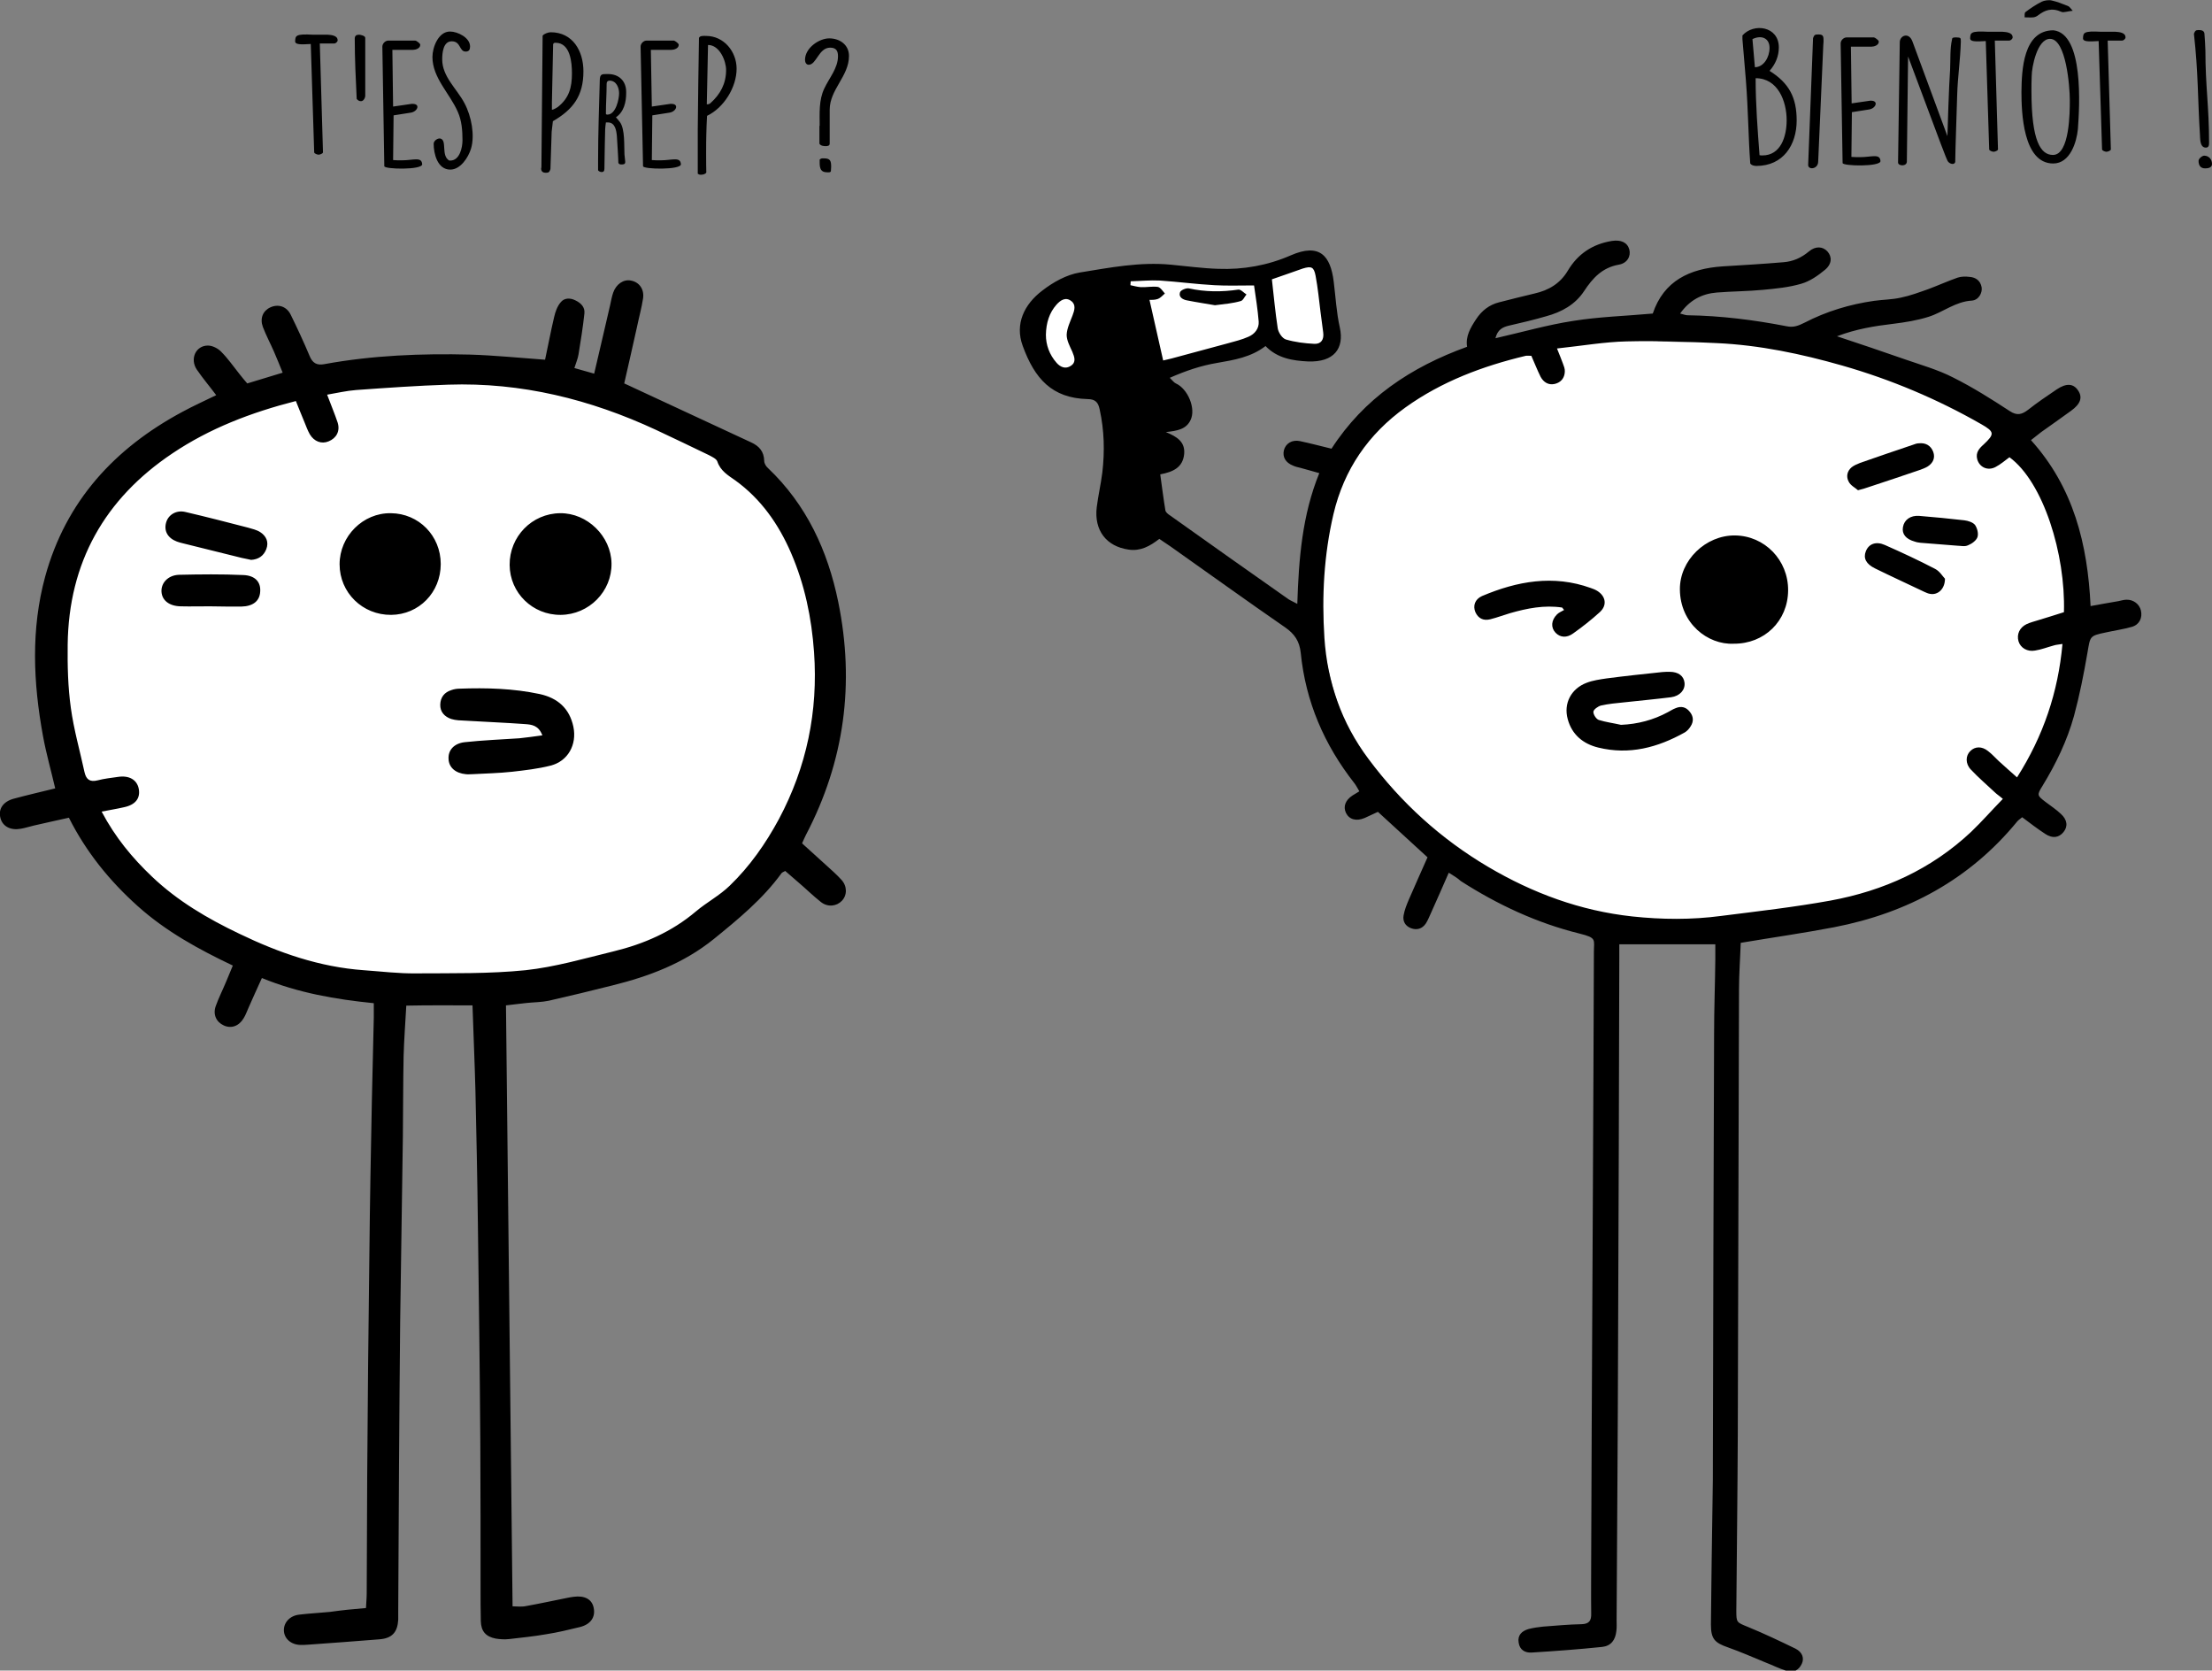
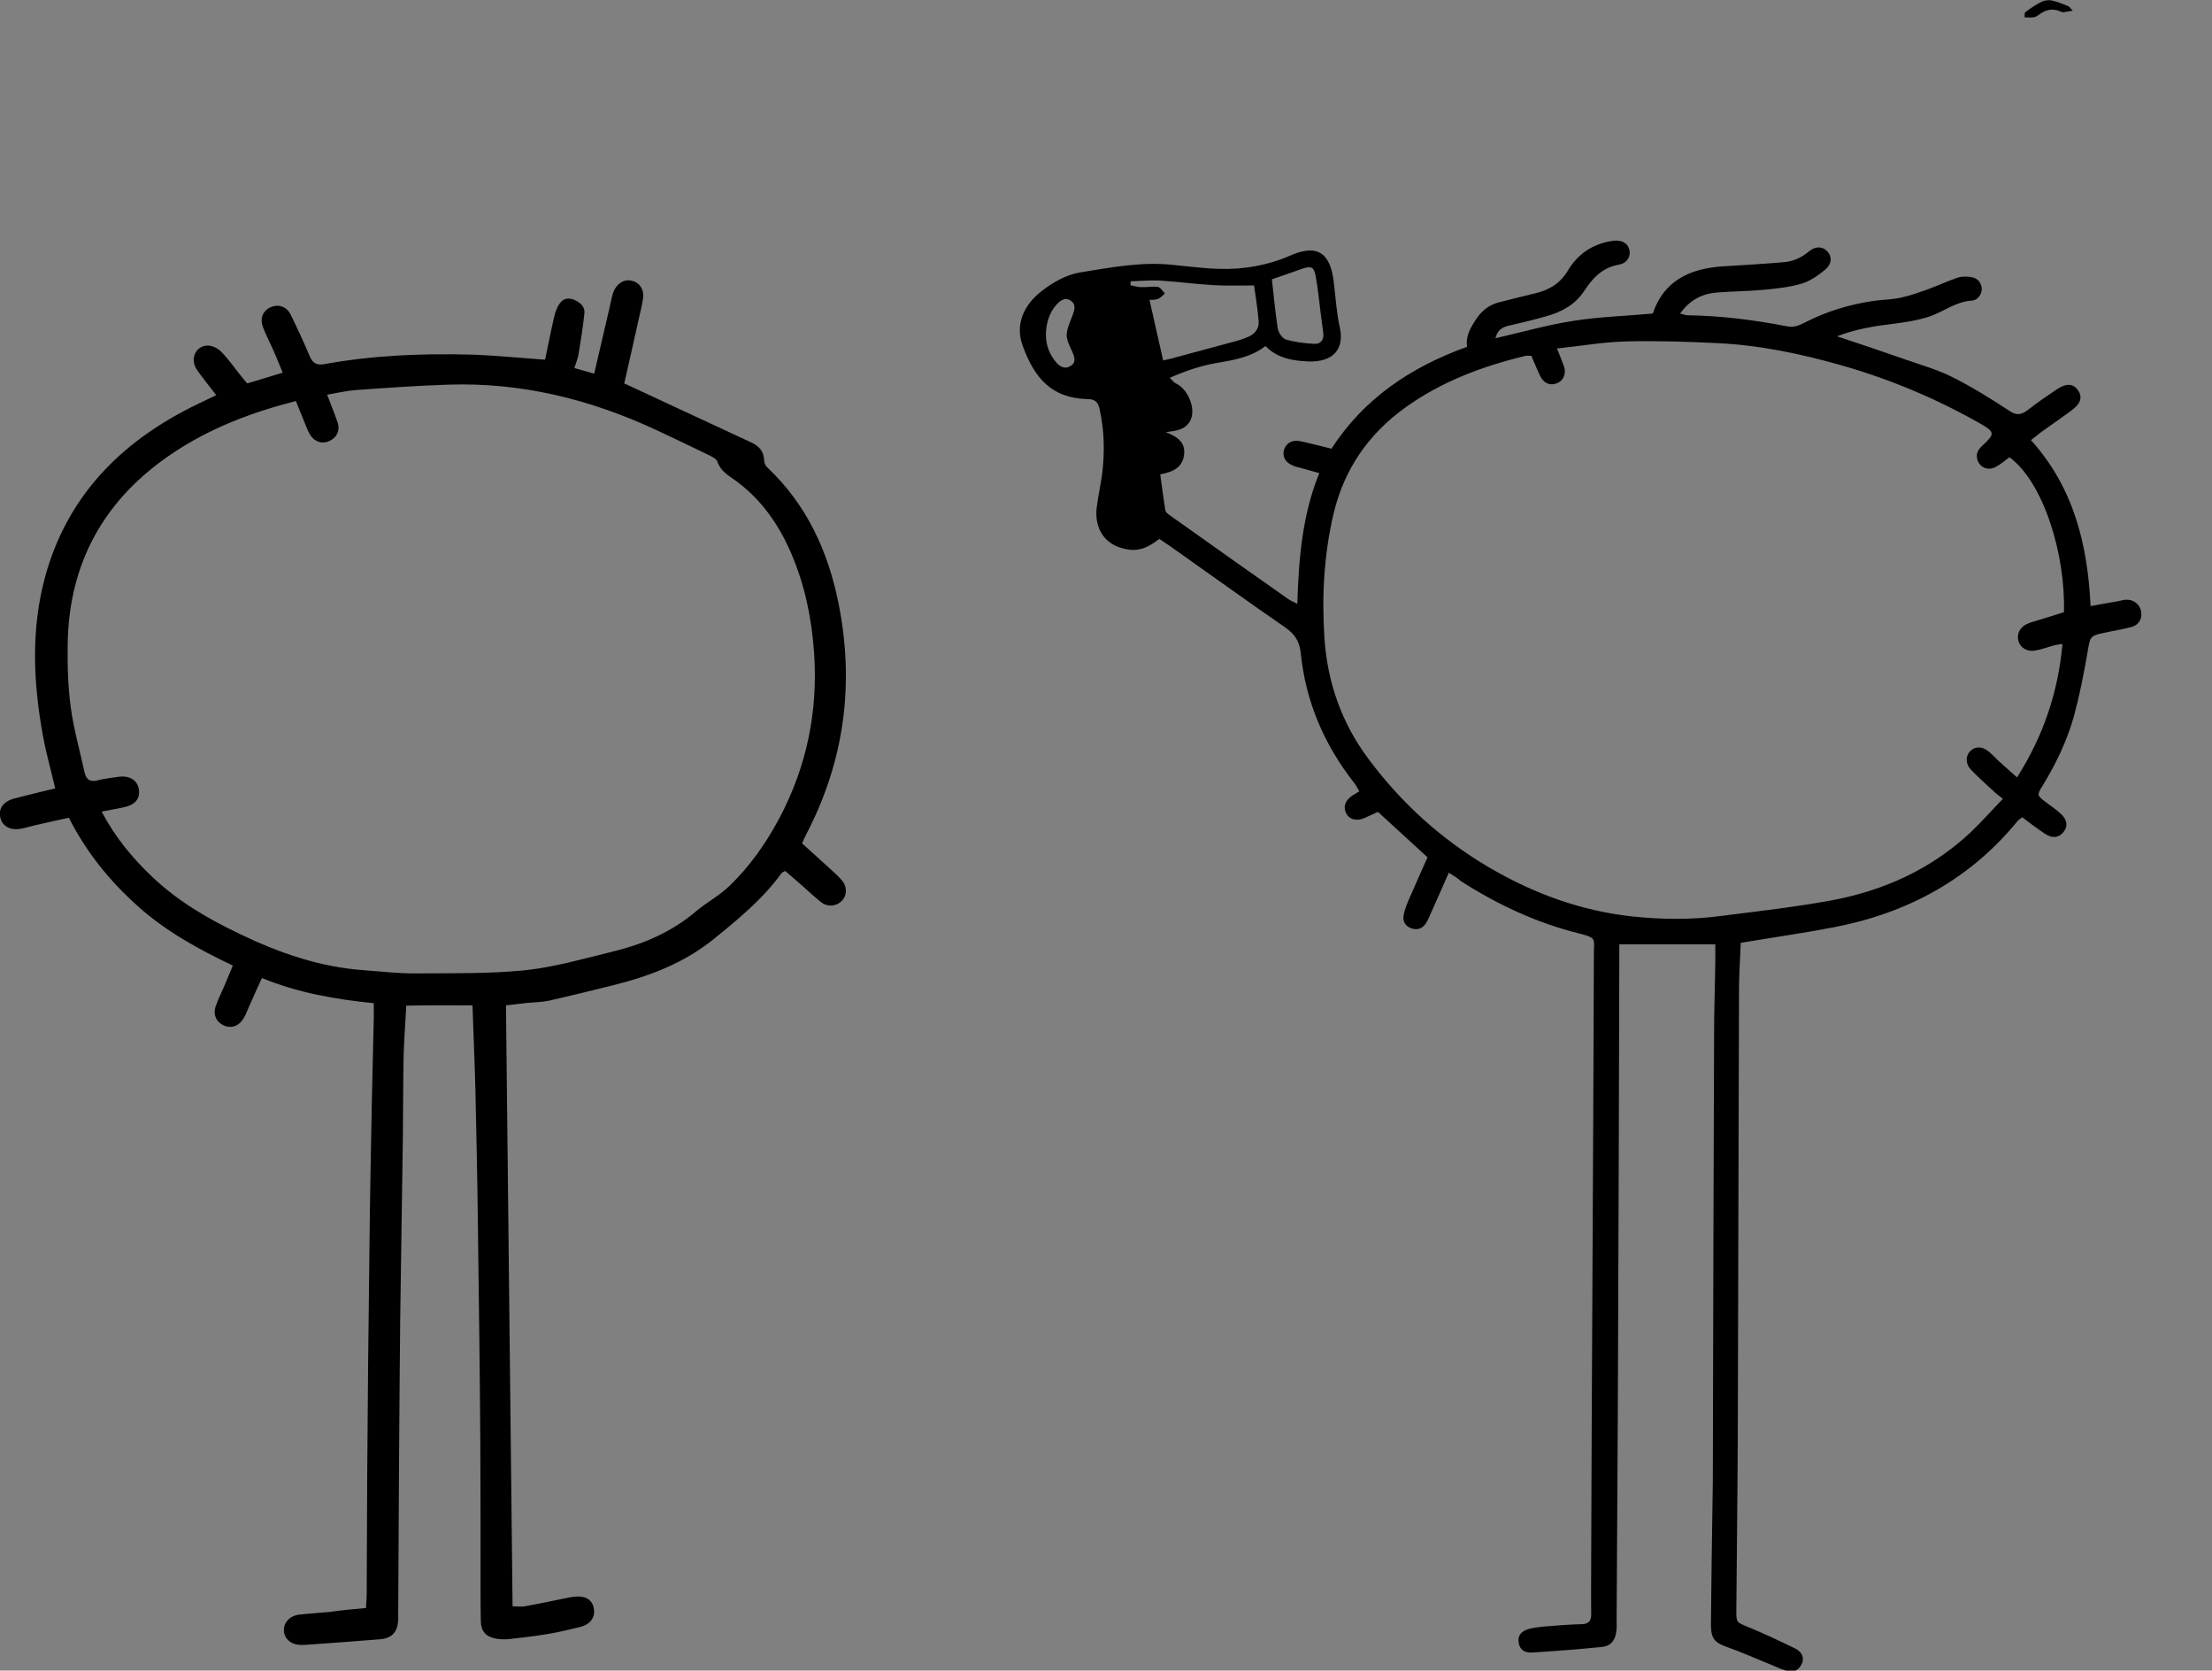
<svg xmlns="http://www.w3.org/2000/svg" viewBox="0 0 905.4 683.6" style="enable-background:new 0 0 905.4 683.6" xml:space="preserve">
  <rect x="0" y="0" width="905.4" height="683.6" fill="#808080" stroke="none" />
  <style>
    .st0{display:none}.st2{fill:#fff}.st2,.st3,.st5{display:inline}.st5{fill:#fff;stroke:#000;stroke-miterlimit:10}.st6{fill:#262523}.st8{fill:#fce800}.st10{fill:#fd7700}.st11{fill:#f80152}.st12{fill:#c100fd}.st14{fill:#4ad400}.st15{fill:#292500}.st17{fill:#291300}.st18{fill:#20201e}.st23{fill:#272623}.st24{fill:#070707}.st25{fill:#262221}.st26{fill:#0a0a0a}.st27{fill:#5dd501}.st29{fill:#49d000}.st32{fill:#282523}.st34{fill:#0e0f00}.st36{fill:#111000}
  </style>
  <g id="Article_PrEP">
-     <path d="M179.5 146.7c25.5 0 61.5-.1 97.5 21.3 18.6 11.1 30.5 23.8 34.5 28.4 7.4 8.4 20.3 23.2 27.4 46.7 3.2 10.6 10.2 33.5 2 57.9-3.5 10.4-4.9 6.6-21.3 38.6-6.7 13.1-8.9 18.3-15.2 25.4-2.2 2.4-9.5 10.2-25.4 18.3-6 3-20.4 9.8-48.7 14.2-23.1 3.6-40.6 3.4-60.9 3-26.4-.5-39.5-.7-55.8-5.1-12-3.2-28.6-7.8-45.7-21.3-4.9-3.8-19.7-16.2-30.5-37.6-14.3-28.3-12.5-54.7-11.2-71.1 1.2-15.5 3.1-39.1 19.3-62.9 13.5-19.9 30.2-30 39.6-35.5 34.3-20.2 67.7-20.3 94.4-20.3zm279.2 12.2c-5.3 1.3-13.6 3.3-21.3-1-7.6-4.3-10.2-12.2-11.2-15.2-.9-2.7-4.9-14.9 1-21.3 4.1-4.5 8.7-1.5 26.4-6.1 6.4-1.7 6.6-2.3 11.2-3 7.3-1.2 13-.7 20.3 0 11.3 1.1 12.4 2.5 19.3 2 6.5-.4 12.2-2.1 13.3-2.4 7.5-2.2 12.3-5.2 17.4-3.4.6.2 2.2.8 3.7 2.2.6.5 2.3 2.2 3.4 6.2 1.1 3.9 0 4.4.6 9 .7 4.8 2 5.5 1.9 9.6-.1 2.9-.8 4.5-1.9 5.6-.8.8-1.7 1.2-2 1.4-1.6.7-3 .8-3.9.8-7.6 0-13.1-1.9-13.1-1.9-4-1.4-4.3-2.2-6.5-2.2-3 .1-4.3 1.6-7.5 3.1s-4.6 1.3-11.8 2.5c0 0-7.2 1.2-14 2.8-13.5 3.2-13.4 8.4-25.3 11.3zM667.4 138c22.5 3.9 26.6.3 51.6 2.8 17.5 1.7 30.6 5 40.4 7.5 14 3.6 25.5 6.6 39.4 14.1 11.5 6.2 18.5 12.1 20.7 14.1 8.5 7.5 13.8 14.7 16 17.8 11.6 16.8 14.9 33.2 16 39.4 3.1 19-.5 33.8-2.8 43.2-1.1 4.4-6.5 25-22.5 46-8.3 11-16.8 18.4-22.5 23.5-2.8 2.5-12.6 11-22.5 16.9-12.2 7.2-23.5 9.7-53.5 13.1-44.4 5-66.9 7.4-82.6 1.9-6.7-2.3-16-8.1-34.7-19.7-29.8-18.4-38.4-27.9-43.2-33.8-8.1-10.1-12.3-19.2-15-25.3-14-31.2-12.4-60-11.3-71.4 1.9-18.1 3.9-38 18.8-56.3 14.4-17.8 33.1-24.6 50.7-31 17.9-6.5 29.4-6.7 34.7-6.6 8.5.3 11 1.8 22.3 3.8z" style="fill:#fff" />
    <path d="M593 357.1c-2.5 5.7-4.8 11-7.2 16.3-.7 1.5-1.3 3.1-2.2 4.5-1.5 2.2-3.7 2.8-6.1 1.9-2.3-.9-3.4-2.8-3-5.2.4-2.3 1.3-4.5 2.2-6.6 2.5-5.8 5.1-11.5 7.6-17.2-6.9-6.3-13.5-12.4-20.3-18.6-1.8.8-3.6 1.7-5.4 2.5-3.5 1.5-6.4.6-7.7-2.1-1.2-2.6-.2-5.2 2.7-7.1.8-.5 1.7-1 2.8-1.7-.8-1.3-1.3-2.4-2.1-3.4-12.3-15.7-19.9-33.3-21.9-53.3-.5-4.7-2.5-7.7-6.4-10.4-15.8-10.9-31.3-22.1-46.9-33.1-1.5-1-3-2-4.6-3.1-3.8 3-7.7 5.1-12.5 4.4-9.2-1.3-14.2-7.9-13.1-17.3.6-4.8 1.7-9.5 2.3-14.3 1-8.6.8-17.2-1.1-25.8-.6-2.9-1.8-4.2-5-4.2-14.5-.4-21.6-8.3-26.5-21.8-3.3-9 .7-17 7.9-22.5 4.5-3.5 10-6.6 15.5-7.5 12.3-2 24.6-4.4 37.2-3.2 6.5.6 12.9 1.5 19.4 1.7 10.3.4 20.3-1.4 29.7-5.5 11.9-5.2 16.3.2 17.6 10.7.8 6.3 1.1 12.6 2.5 18.8 1.9 8.6-2.4 14.3-13 13.9-6.3-.3-12.6-1.3-17.4-6.3-6 4.6-12.9 5.7-19.8 6.9-6.6 1.1-12.8 3.2-19.4 6.1 1.2 1.2 1.8 2 2.5 2.3 4.9 2.2 8.3 10.3 6 15-1.8 3.8-5.5 4.4-10.1 4.9 4.6 1.9 7.9 4 7.5 8.9-.5 5.5-4.4 7.4-9.8 8.4.7 5 1.3 9.9 2.1 14.7.1.8 1.1 1.6 1.9 2.1 16.1 11.5 32.3 22.9 48.5 34.3.9.6 2 1 3.6 1.9.6-18.5 2-36.3 9-53.5-2.7-.8-5.1-1.4-7.5-2.1-1.1-.3-2.3-.5-3.3-1-3-1.2-4.3-3.5-3.7-6.2.7-2.8 3.3-4.5 6.6-3.8 4.2.9 8.4 2 12.9 3.1 13.3-20.6 32.5-33.4 55.5-41.7-.7-4.3 1.4-7.8 3.7-11.3 2.3-3.5 5.4-5.9 9.4-6.9 4.8-1.2 9.7-2.5 14.5-3.6 5.8-1.3 10.5-4.1 13.6-9.3 4.1-6.9 10.1-10.9 18-12.2 3.8-.6 6.4.6 7.2 3.5.7 2.7-.8 5.6-4.3 6.2-6.8 1.2-10.7 5.5-14.2 10.8-3.6 5.5-9.2 8.6-15.5 10.3-5.1 1.5-10.3 2.7-15.5 3.9-2.3.6-4.4 1.5-5.3 5.1 11-2.5 21.4-5.5 31.9-7.1 10.6-1.7 21.5-2 32.5-3 4.5-13.4 15.1-18.4 28.6-19.3 8.3-.5 16.6-1 24.9-1.7 3.9-.3 7.3-1.8 10.4-4.4 2.7-2.3 5.7-2.1 7.6 0 1.9 2.1 1.9 5.1-1 7.5-2.9 2.4-6.2 4.7-9.7 5.7-5.1 1.5-10.4 2-15.7 2.5-6.3.6-12.6.6-18.9 1.1-6.1.5-11.1 3.1-15 8.6 1.3.3 2.2.7 3 .7 13.7.2 27.2 1.9 40.6 4.5 2.8.6 4.8-.2 7.4-1.5 8.9-4.6 18.5-7.5 28.4-8.9 3.6-.5 7.3-.5 10.9-1.3 3.9-.8 7.6-2.2 11.3-3.5 4-1.5 8-3.3 12-4.7 1.5-.5 3.3-.5 4.9-.3 2.6.2 4.4 1.6 4.9 4.2.4 2.3-1.2 5.3-4 5.5-6.7.4-11.7 4.7-17.6 6.6-4.7 1.5-9.7 2.3-14.6 2.9-7.6.9-15.1 2.1-23 5.1 9.9 3.3 18.9 6.3 28 9.5 6.6 2.3 13.4 4.2 19.6 7.4 8 4 15.6 8.8 23.1 13.7 3 2 5 1.4 7.5-.5 3.8-3 7.8-5.7 11.8-8.4 3.9-2.6 6.8-2.4 8.7.5 1.9 2.8 1 5.5-2.9 8.3-4 2.9-8.1 5.8-12.2 8.7-1.3 1-2.6 2-4.2 3.3 17.4 19.3 23.2 42.5 24.4 67.9 4-.7 7.6-1.4 11.3-2 1.1-.2 2.3-.6 3.4-.6 2.8-.1 5.3 1.8 5.9 4.4.7 3-.6 5.8-3.7 6.7-3.5 1-7.1 1.5-10.7 2.3-6.7 1.4-6.3 1.5-7.5 8.4-1.5 8.7-3.2 17.3-5.5 25.8-2.8 10.1-7.4 19.6-12.9 28.6-2.3 3.7-2.2 3.9 1.2 6.5 2.1 1.6 4.4 3.1 6.3 4.9 2.7 2.4 3 5.2 1.1 7.5s-4.5 2.7-7.5.7c-3.2-2.1-6.2-4.4-9.4-6.8-.8.7-1.5 1.1-2 1.7-19.5 23.8-45 37.5-74.9 43.3-12.5 2.4-25.2 4.2-38.3 6.4-.2 6.2-.7 12.6-.7 19.1-.2 60.7-.3 121.5-.5 182.2-.1 24-.4 47.9-.6 71.9 0 5 .1 4.8 4.7 6.7 6.6 2.7 13.1 5.8 19.5 8.9 2.8 1.4 3.7 3.9 2.6 6.2-1.2 2.6-3.4 3.8-6.2 2.9-3-.9-5.9-2.4-8.8-3.5-5.1-2.1-10.1-4.3-15.2-6.1-5.5-1.9-7-3.5-7-9.4.2-17.6.4-35.3.7-52.9.1-4.2.1-8.3.1-12.5.1-58.8.3-117.5.5-176.3 0-10.1.4-20.3.5-30.4v-6.2h-39.3v5.9c-.1 52.4-.3 104.9-.5 157.3-.1 37.8-.4 75.5-.6 113.3 0 1.5.1 3-.1 4.5-.4 3.7-2.2 6.1-5.8 6.5-9.6 1-19.2 1.7-28.8 2.3-2.8.2-5-1.1-5.4-4.1-.5-3 1.3-4.7 4-5.5 1.9-.5 3.9-.8 5.9-1 5.3-.4 10.6-.9 15.9-1 3.1-.1 4-1.5 3.9-4.4-.1-7.8 0-15.6 0-23.5.1-17.3.1-34.6.2-51.9.3-65.1.7-130.1.9-195.2 0-5.2 1.3-5.8-5.9-7.6-17.4-4.3-33.5-11.8-48.6-21.5-1.3-1.2-2.8-2.1-4.9-3.4zm44.3-214.5c1.1 2.8 1.8 4.4 2.4 6.1.4 1.1.9 2.2.8 3.4-.1 2.6-1.6 4.4-4.1 5-2.6.6-4.6-.7-5.8-2.9-1.4-2.8-2.5-5.7-3.8-8.6-1 0-1.7-.1-2.3 0-17.6 4.2-34.4 10.5-49.2 21.1-15.2 10.9-25.2 25.4-29.5 43.7-3.9 16.7-4.8 33.6-3.7 50.6 1.2 18.1 7 34.8 18 49.5 13.4 18 29.7 32.8 49 44.2 18.3 10.8 37.8 18 59 20.3 12.1 1.3 24.3 1.4 36.3-.2 15-1.9 30-3.6 44.9-6.3 21.7-4 41.2-12.8 57.5-28.1 4.4-4.2 8.4-8.8 13-13.5-1.5-1.3-2.5-1.9-3.3-2.7-3.3-3.1-6.7-6-9.8-9.3-2.3-2.4-2.2-5.7-.2-7.6 1.9-1.9 4.7-2 7.2 0 1.6 1.2 2.9 2.7 4.4 4.1 2.4 2.2 4.8 4.3 7.5 6.7 10.8-17 16.8-34.8 18.6-54.6-1.7.3-2.6.3-3.5.6-2.6.7-5.1 1.7-7.7 2.1-3.2.6-6-1.1-6.8-3.8-.8-2.8.4-5.6 3.3-7 1.5-.7 3.1-1.1 4.7-1.6 3.6-1.1 7.2-2.2 10.6-3.3.7-23.7-8.4-53.2-22.3-63.4-1.9 1.4-3.6 2.9-5.7 4-3.2 1.7-6.6.1-7.5-3.2-.7-2.7.8-4.4 2.6-6 4.6-4.3 4.5-5.2-.9-8.3-18-10.3-37-18.3-56.9-24-16.8-4.8-33.9-8.4-51.4-9.2-12.3-.6-24.6-1-36.9-.7-9 .2-18.2 1.8-28.5 2.9zm-174.5-27.5c0 .5-.1 1.1-.1 1.6 1.4.3 2.8.7 4.3.8 2.3.1 4.7-.4 6.9-.1 1.1.2 2 1.7 2.9 2.7-.9.8-1.8 1.8-2.8 2.2-1.3.5-2.8.4-3.5.4 1.9 8.4 3.7 16.5 5.6 24.8 1.2-.3 2.3-.5 3.4-.8 7.7-2.1 15.3-4.1 23-6.2 2.9-.8 5.8-1.5 8.5-2.7 2.6-1.1 4.4-3.4 4.2-6.2-.4-5-1.2-10-1.9-14.8-5.9 0-11.1.2-16.2-.1-7.4-.4-14.9-1.4-22.3-1.9-4-.2-8 .2-12 .3zm57.8-.8c.8 7 1.4 13.6 2.4 20.1.3 1.7 1.8 4 3.3 4.5 3.7 1.1 7.7 1.6 11.7 1.8 2.8.1 4-1.8 3.6-4.7-.4-2.8-.7-5.6-1.1-8.4-.6-4.9-1.1-9.9-2-14.7-.7-3.7-1.7-4.1-5.3-3-4.1 1.4-8.1 2.9-12.6 4.4zM428.1 137c0 4.1 1.4 8.1 4.4 11.5 1.6 1.8 3.7 2.6 5.8 1.2 2.3-1.5 1.5-3.6.6-5.8-1-2.2-2.3-4.6-2.3-6.9.1-2.6 1.4-5.3 2.4-7.9.8-2.1 1.5-4.4-.5-5.9-2.3-1.8-4.4-.4-6.1 1.5-2.9 3.3-4.2 7.4-4.3 12.3zM149.8 658c.1-2.2.3-4.2.3-6.1.1-16 .1-32 .2-47.9.2-30.4.5-60.9.9-91.3.2-20.6.6-41.3 1-61.9.2-11.5.6-22.9.8-34.4v-5.9c-15.8-1.6-30.9-4.2-45.8-10.3-1.9 4.2-3.7 8.1-5.4 12-.7 1.5-1.2 3.1-2.1 4.5-1.9 3.2-5.1 4.3-8.1 2.9-3.1-1.4-4.5-4.5-3.3-7.9 1.2-3.4 2.9-6.7 4.3-10.1.8-2 1.6-3.9 2.7-6.5-14.1-6.7-27.4-14-38.9-24.3s-21.1-22.1-28.2-36.2c-4.9 1.1-9.6 2.1-14.3 3.2-1.8.4-3.5 1-5.3 1.3-4.2.8-7.5-.9-8.4-4.3-1-3.7 1-6.8 5.5-8 5.6-1.5 11.2-2.8 16.9-4.2-1.7-7.3-3.7-14.3-5-21.4-4-21.8-5-43.7.9-65.3 8.5-30.9 28.4-52.5 56.2-67.4 4.4-2.4 8.9-4.4 13.8-6.8-2.7-3.6-5.5-6.9-7.9-10.4-3-4.4-.5-9.9 4.5-9.9 1.9 0 4.2 1.2 5.5 2.6 2.7 2.7 4.9 5.9 7.3 8.9 1 1.3 2.1 2.6 3.3 4 4.7-1.4 9.3-2.8 14.5-4.4-1.2-3-2.4-5.9-3.6-8.7-1.5-3.4-3.2-6.6-4.5-10-1.3-3.5 0-6.6 3-8 3.2-1.5 6.7-.5 8.4 3 2.7 5.5 5.3 11.1 7.7 16.8 1.2 3 3 4 6.1 3.4 19.7-3.6 39.7-4.4 59.6-3.9 9.9.3 19.8 1.3 30.7 2.1 1.2-5.5 2.3-11.5 3.7-17.4.5-2.2 1.3-4.5 2.7-6.1 1.4-1.8 3.8-1.9 6-.8 2.3 1.1 4 2.8 3.7 5.4-.6 5.6-1.5 11.1-2.4 16.7-.3 1.8-1 3.4-1.7 5.6 2.9.8 5.3 1.5 8.1 2.3 2.2-9.5 4.4-18.7 6.5-27.9.4-1.8.7-3.6 1.3-5.3 1.2-3.4 4.2-5.5 7.2-4.9 3.4.6 5.6 3.5 5 7.4-.6 3.9-1.7 7.8-2.5 11.7-1.7 7.6-3.4 15.2-5.2 23 1.5.7 2.7 1.2 3.9 1.8 16 7.4 32 14.9 48 22.3 3.3 1.5 5.3 3.7 5.4 7.6 0 1 .7 2.2 1.5 2.9 15.8 15 24.5 33.8 28.8 54.8 6.8 33.3 2.6 65.1-13.2 95.3-.5 1-1 2.1-1.6 3.5l9.6 8.7c2.2 2 4.5 4 6.5 6.2 2.4 2.6 2.4 6.3.2 8.6-2.2 2.3-5.8 2.7-8.6.5-3.3-2.6-6.2-5.5-9.4-8.2-1.7-1.5-3.5-3-5.2-4.5-.7.4-1.3.6-1.5.9-7.7 10.6-17.7 18.8-27.8 27-12.3 9.9-26.4 15.2-41.3 18.9-8.7 2.2-17.4 4.3-26.2 6.3-2.9.6-5.9.6-8.9.9-2.9.3-5.9.7-8.6 1 .9 82.1 1.8 163.7 2.7 245.9 1.7 0 3.7.3 5.5-.1 5.6-1 11.1-2.2 16.6-3.3 1-.2 2-.4 2.9-.5 4.5-.6 7.5 1 8.2 4.5.8 3.8-1.2 6.8-5.7 7.9-4.5 1.1-9.1 2.2-13.6 2.9-5.1.9-10.2 1.4-15.3 2-1.8.2-3.7.1-5.5-.2-4.1-.8-6-3-6.1-7.2-.1-4.5-.1-9-.1-13.5 0-19.8 0-39.6-.1-59.4-.2-29.9-.6-59.9-1-89.8-.2-18.1-.6-36.3-1-54.4-.3-11.3-.8-22.6-1.2-34.8-8.9 0-17.7-.1-27.1.1-.4 7.1-.9 13.9-1.1 20.6-.2 11-.2 22-.3 33-.3 25.1-.8 50.2-1.1 75.4-.4 39.6-.6 79.2-.8 118.8v3.5c-.3 5.1-2.5 7.6-7.7 8-9.8.8-19.6 1.5-29.3 2.2-1 .1-2 .1-3 .1-3.9-.1-6.7-2.6-6.8-5.9-.1-3.3 2.5-6.1 6.3-6.5 4.1-.5 8.3-.7 12.4-1.1 5-.7 9.8-1.2 14.9-1.6zM41.6 332.1c5.6 10.6 12.6 19 20.6 26.6 10.5 10 22.8 17.2 35.8 23.4 16.2 7.8 32.8 13.6 50.9 14.9 7.1.5 14.3 1.4 21.4 1.3 14.9-.1 30 .2 44.8-1.3 12.1-1.3 24.1-4.8 36-7.7 12.4-3 23.9-8 33.8-16.4 4.4-3.7 9.7-6.5 13.8-10.5 8.2-7.9 14.7-17.2 20.1-27.2 11.4-21.4 16.1-44.1 14.4-68.3-1-14.1-3.8-27.6-9.4-40.6-5.1-11.8-12.3-22.1-22.8-29.7-3-2.1-6.1-3.9-7.4-7.8-.4-1.1-2.2-1.9-3.5-2.6-7.2-3.5-14.4-6.9-21.6-10.3-26.9-12.5-55.1-19.5-85-18.5-12.6.4-25.2 1.3-37.8 2.2-3.9.3-7.7 1.2-11.8 1.9 1.6 4.3 3.1 7.8 4.3 11.4 1.1 3.5-.5 6.4-3.7 7.7-2.9 1.2-5.9.1-7.7-2.9-.9-1.6-1.5-3.3-2.2-5-1.2-2.8-2.3-5.7-3.5-8.6-18.4 4.7-35.3 11.2-50.5 21.4-27.8 18.6-42.5 44.7-42.9 78.3-.1 8.6.1 17.3 1.3 25.9 1.2 8.8 3.7 17.5 5.6 26.3.7 3 2.2 4.1 5.4 3.3 2.7-.7 5.5-1 8.3-1.4 4.6-.7 7.8 1.2 8.5 4.9.7 3.8-1.3 6.5-6 7.5-3 .7-5.7 1.1-9.2 1.8zM848.4 4.4c-1.9.2-3.8.8-4.5.5-4.2-1.9-6.9-.7-9.6 1.3-.5.4-1.2.8-2 .9-1.2.1-2.4 0-3.6 0 .1-.8-.2-1.7.4-2.2 2-1.5 4.2-3 6.6-4.2 1-.5 2.9-.8 4.1-.5 2.3.5 4.4 1.4 6.5 2.2.7.2 1.1.9 2.1 2z" />
-     <path d="M709.6 263.4c-10.6.5-21.9-8.3-22-22.2-.1-12 10.6-22.2 22.5-22.1 12.2.1 21.9 10.1 21.8 22.5-.1 12.5-9.7 21.9-22.3 21.8zm-46.1 33.2c6.9-.3 13.3-2 19.2-5.2 1-.5 2-1.2 3.1-1.6 2.3-1 4.3-.5 5.8 1.4 1.6 1.9 1.7 4 .4 6-.6 1-1.4 1.9-2.4 2.5-11.1 6.2-22.7 9.3-35.4 6.2-6.2-1.5-10.8-5.3-12.5-11.6-1.8-6.5 1.4-12.5 7.7-14.9 2.6-1 5.5-1.4 8.2-1.8 7.6-1 15.2-1.8 22.8-2.6 1-.1 2-.1 3-.1 3.6 0 5.8 1.7 6.1 4.5.3 2.9-1.9 5.4-5.5 5.9-6.4.8-12.9 1.4-19.3 2.1-3.1.3-6.3.6-9.4 1.3-1.2.3-3 1.6-3.1 2.5-.1 1.1 1.1 3 2.2 3.4 2.9.9 6 1.3 9.1 2zm-24.1-48c-7.3-1.1-14.3.3-21.3 2.3-2.7.8-5.3 1.8-8.1 2.5s-4.9-.3-6.1-2.9c-1.1-2.6-.2-5.3 2.7-6.6 14.4-6.1 29.2-8.8 44.5-3.3.9.3 1.9.7 2.7 1.2 3.5 2.2 4.1 5.9 1 8.7-3.4 3.1-7.1 6-10.9 8.7-2.6 1.9-5.3 1.7-7.2-.3-2-2.1-1.8-5.1.6-7.5.8-.8 1.9-1.2 2.9-1.8-.2-.2-.5-.6-.8-1zm121.1-48c-1.1-1-3-1.9-3.8-3.5-1.1-2-.7-4.3 1.2-5.9 1-.8 2.3-1.3 3.5-1.8 7.2-2.5 14.4-5 21.6-7.4.8-.3 1.6-.6 2.4-.6 2.8-.3 4.9.9 5.9 3.5.9 2.5-.1 4.6-2.3 6-1 .6-2.1 1-3.2 1.4-7.1 2.4-14.1 4.8-21.2 7.1-1 .4-2.2.7-4.1 1.2zm35.6 36.2c0 4.3-3 6.8-6.1 6.2-.8-.1-1.6-.5-2.3-.8-6.7-3.2-13.5-6.3-20.2-9.6-3.7-1.8-4.9-4.2-3.8-7 1.2-3.1 4.2-4.2 7.8-2.6 7 3.1 13.9 6.3 20.6 9.8 1.9 1 3.1 3.1 4 4zm5.1-13.5c-5.2-.4-10.1-.8-15.1-1.2-.8-.1-1.6-.2-2.4-.5-3.6-1-5.3-3.1-4.8-5.9.5-3 3.1-4.9 6.7-4.6 6.1.5 12.3 1.1 18.4 1.8 1.6.2 3.5.8 4.4 1.9.9 1.3 1.5 3.5 1 5-.5 1.4-2.3 2.7-3.8 3.3-1.4.7-3.1.2-4.4.2zm-303.9-98.4c-3.4-.6-7.5-1.2-11.5-2-1.6-.3-3.5-1.3-2.8-3.3.3-.9 2.5-1.8 3.6-1.6 6.8 1.5 13.5 1.5 20.3.5 1-.1 2.2 1.3 3.3 2-.8.9-1.4 2.5-2.4 2.7-3.1.9-6.4 1.2-10.5 1.7zM208.6 231.2c-.1-11.6 9.1-21.1 20.7-21.2 11.1-.1 20.8 9.4 21 20.5.2 11.5-9.2 21-20.8 21.1-11.5.1-20.8-9-20.9-20.4zm-28.2-.4c0 11.6-8.9 20.7-20.3 20.8-11.7.1-21.1-9.1-21.1-20.7 0-11.5 9.6-21.1 21-20.9 11.4.1 20.4 9.2 20.4 20.8zm41.6 70.1c-1.6-4.2-4.5-4.4-7-4.6-8.1-.6-16.3-.9-24.4-1.4-2-.1-4-.1-5.9-.7-2.7-.9-4.6-2.9-4.5-5.9.1-3 1.7-5 4.5-5.9 1.1-.4 2.3-.6 3.4-.6 11-.4 22-.1 32.8 2.2 7.3 1.6 12.2 5.8 13.8 13.4 1.5 7.3-2.2 14.1-9.4 15.9-5.1 1.3-10.5 1.9-15.7 2.5-5.5.6-11 .7-16.4 1-.8 0-1.7.1-2.5 0-4.3-.4-7-2.8-7.1-6.3-.2-3.5 2.2-6.3 6.6-6.8 7.4-.8 14.9-1.1 22.4-1.6 2.9-.3 5.8-.7 9.4-1.2zm-119.2-71.8c-1.2-.3-2.5-.5-3.8-.8-8.1-2-16.1-4-24.2-6-.8-.2-1.6-.4-2.4-.7-3.7-1.4-5.4-4.3-4.4-7.8.9-3.2 4.2-5.2 7.9-4.3 8.6 2 17.1 4.2 25.6 6.4 1.7.5 3.6.9 5.1 1.9 2.4 1.6 3.5 4 2.4 6.9-1.1 2.8-3.2 4.2-6.2 4.4zm-16.9 19c-4 0-8 .1-12 0-4.6-.1-7.6-2.4-7.8-6-.2-3.5 2.6-6.7 7.1-6.9 8.8-.2 17.6-.3 26.4.1 4.9.2 7.2 2.9 6.9 6.8-.2 3.8-2.9 6-7.7 6.1-4.3 0-8.6 0-12.9-.1 0 .1 0 0 0 0zM127.2 18c-4.3.3-6.3.2-6.4-1 .1-2.4.1-3.2 7.4-2.8h5.9c1.5.1 4.1.3 4.1 2.3 0 .6-.8 1.3-1.4 1.3h-5.9l1.3 44.5c0 .6-1.4 1-1.8 1-.4 0-1.8-.4-1.8-1L127.2 18zm18-2.2c0-1.1.6-1.6 1.7-1.6.6 0 2.6.4 2.6 1.3v23.7c0 .8-.7 2.2-1.7 2.2-.8 0-1.1-.2-1.8-.9-.4-8.1-.8-16.6-.8-24.7zm11.3 3.3c0-1.3 1.2-2.5 2.5-2.5h11c.4 0 1.8 1.1 1.9 1.4.1.1.1.2.1.4 0 1.4-1.9 2-3 2h-8.4l.3 23.2 7.6-1.1h.4c3.3 0 2 3.2-.8 3.6l-7 1.1-.2 18.3c.6.1 3 .1 3.6.1 4.7 0 8.1-1.6 8.3 1.6.1 2.4-15.5 2.1-15.5.8l-.8-48.9zm23.8 37.6c2.8.8.1 7 3.6 9h.4c3.9 0 5-5.4 5-8.3 0-3.9-.3-8-1.9-11.6-3.3-7.6-10.4-13.9-10.4-22.5 0-3.9 2.4-10.4 7.2-10.4 3.1 0 8.2 2.5 8.2 6.1 0 1.3-.4 2.1-1.8 2.1-2.7 0-1.9-4.2-5.7-4.2-3.6 0-3.9 5-3.9 7.4 0 7.1 6 12 9.1 17.9 2.9 5.4 4.3 13.2 2.7 18.6-1.1 3.6-4.3 8.6-8.5 8.6-5.2 0-6.8-6.4-6.8-10.6 0-1.2 1.7-2.4 2.8-2.1zm41.3 12c.1-8.1.4-45.9.5-54.1.6-.8 2.3-1.4 3.3-1.4 9 0 13.4 7.6 13.4 16 0 10-4.2 15.6-12.5 20.4l-.5 4.3c-.1 2.3-.4 13-.5 15.3-.4 1.2-.7 1.5-1.9 1.5-1 0-1.9-.4-1.9-1.7v-.3zm4.3-26.8v3c.8 0 2.2-1 2.4-1.1 4.7-3.7 5.8-8.1 5.8-13.8 0-4.3-.6-12.5-6.7-12.5-.4 0-.8 0-1 .6l-.5 23.8zm18.9 23.9c0-11 .4-22.1.7-33.2.1-2.3.9-2.3 2.9-2.3h.5c4.5 0 7.4 2.9 7.4 7.3v.5c0 3.6-.9 7.7-4.2 9.9.2.2 1.4 1.6 1.6 1.9 2.2 2.9 1.7 9.9 1.9 13.3 0 .3.3 2.5.3 2.8v.4c0 .8-.8.9-1.4.9-.5 0-1.2 0-1.4-.7 0-1.6-.5-9.1-.6-10.8-.2-2.4-.7-5.7-3.7-5.7h-.8c-.1.4-.3 2.4-.3 2.8 0 .4-.3 11.3-.3 15.5 0 .9.1 2-1.1 2-.5 0-1.1-.2-1.5-.7v-3.9zm3.8-18.9c3.5 0 4.8-6.4 4.8-8.7 0-2.3-1.1-5.2-3.9-5.2-.7 0-1.2.4-1.2 1.3 0 4.3-.3 7.8-.3 12.2 0 .3.3.4.6.4zm13.6-27.8c0-1.3 1.2-2.5 2.5-2.5h11.1c.4 0 1.8 1.1 1.9 1.4.1.1.1.2.1.4 0 1.4-1.9 2-3 2h-8.4l.4 23.2 7.6-1.1h.4c3.3 0 2 3.2-.8 3.6l-7 1.1-.2 18.3c.6.1 3 .1 3.6.1 4.7 0 8.1-1.6 8.3 1.6.1 2.4-15.5 2.1-15.5.8l-1-48.9zm23.4 33.8c0-5.6.4-31.8.5-37.4.4-1 2.1-.8 2.9-.8 7.3 0 12.5 6.4 12.5 13.4 0 7.6-5.2 16-12.1 19.3-.1 1.1-.3 6.6-.3 7.7-.1 2.4-.1 13.2 0 15.5-.4.7-1.5.9-2.2.9-.6 0-.8-.1-1.3-.4V52.9zm3.7-10.2c.5 0 1.1-.1 1.5-.5 4.1-3.7 6.4-8 6.4-13.6 0-3.6-2.6-10.2-7.4-10.2l-.5 24.3zm46.2 8.8c0-5.1-.4-10.5 1.9-15.3 2-4.3 5.6-8.3 5.6-13.2 0-2.1-.7-3.5-3.2-3.5-4.7 0-5.6 7-8.8 7-1 0-1.5-1-1.5-2 0-4.9 5.8-8.8 9.9-8.8 4.3 0 8.1 2.6 8.1 7.2 0 8.3-7.9 13.7-7.9 22v13.9c0 .9-1 1-1.6 1-.8 0-2.1-.1-2.6-1v-7.3zm0 13.8c.6-.6 1.1-.5 1.8-.5 2.5 0 2.9 1 2.9 3.4 0 .2-.1 1.5-.1 1.8-.1.7-1.3.5-1.6.5-2.5 0-3-1.5-3-4v-1.2zm392.6-45.9c0 3.6-1.4 6.9-3.8 9.6 8 5 11.1 10.9 11.1 20.3 0 10-5.5 18.6-16.5 18.6-.5 0-1.9-.1-2.5-1-.8-10.8-.8-21.5-1.8-34.2L713.2 16v-1.5c4.6-5.2 14.9-3.8 14.9 4.9zm-9.8 8.1c3.6 0 6-4.1 6-7.9 0-4-3.3-5.4-7-3.6l1 11.5zm3.1 36.1c7.4 0 9.9-7.6 9.9-14.4 0-7.8-3.6-17.2-12.7-17.2 0 10.6.8 21 1.6 31.5.4.1.8.1 1.2.1zm20.7-48c.5-1.4.8-1.5 2.3-1.5 2 0 2 .9 2 2.9 0 .2-.1 1.1-.1 1.3l-2.1 47.9c-.1 3.1-4.1 3.4-4.1 1.3l2-51.9zm11.3 2.2c0-1.3 1.2-2.5 2.5-2.5H767c.4 0 1.8 1.1 1.9 1.4.1.1.1.2.1.4 0 1.4-1.9 2-3 2h-8.4l.3 23.2 7.6-1.1h.3c3.3 0 2 3.2-.8 3.6l-7 1.1-.2 18.3c.6.1 3 .1 3.6.1 4.7 0 8.1-1.6 8.3 1.6.1 2.4-15.5 2.1-15.5.8l-.8-48.9zm24.2-.4c-.1-2.8 3.7-4.5 5.2-.4l14.3 38.7c.1-3.1.6-20.3 1.1-27.2.2-4.2-.1-8.5.8-12.4 0-.8.8-.8 1.8-.8 1.7.1 1.8.1 1.8 1.7-.2 7.3-1.3 14.6-1.5 21.8-.1 4.1-.8 23.5-.8 27.5-.5 1.5-2.7.6-3.2-.6-.7-1.5-1.3-2.9-16.1-42.6l-.5 43c0 2.1-3.6 1.9-3.6.4l.7-49.1zm35.2-.6c-4.3.3-6.3.2-6.4-1 .1-2.4.1-3.2 7.4-2.8h5.9c1.5.1 4.1.3 4.1 2.3 0 .6-.8 1.3-1.4 1.3h-5.9l1.3 44.5c0 .6-1.4 1-1.8 1s-1.8-.4-1.8-1l-1.4-44.3zm27.7-4.4c12.5 1.4 10.7 31.2 10 40.5-.5 5.1-3.1 14-10.1 14-12.4 0-13-21.1-13-29.3.1-8.9.7-25.2 13.1-25.2zm-9 24.9c0 20.5 3.8 26.1 8.8 26.1 6.9 0 6.9-17.8 6.9-22.2v-.3c0-5.4-1.5-25-8.1-25-5.3 0-7.5 11.7-7.5 15.2-.1 2.3-.1 4.2-.1 6.2zM859 16.8c-4.3.3-6.3.2-6.4-1 .1-2.4.1-3.2 7.4-2.8h5.9c1.5.1 4.1.3 4.1 2.3 0 .6-.8 1.3-1.4 1.3h-5.9l1.3 44.5c0 .6-1.4 1-1.8 1s-1.8-.4-1.8-1L859 16.8zm40.9-4.5c1 0 2.2.1 2.4 1.4.1 1 .4 6 .4 7.1 0 14.5 1.5 22.8 1.5 37.4 0 1 0 2.2-1.3 2.2-2.2 0-2.3-2.7-2.4-4.4v-.3c-1-16-.7-25.9-2.5-41.9.5-1.2.7-1.5 1.9-1.5zm2.3 51.4c1.9 0 3.2 1.5 3.2 3.4 0 1.5-1.5 1.8-2.8 1.8-1.8 0-2.7-1.1-2.7-3.1 0-.9 1.5-2.1 2.3-2.1z" />
  </g>
</svg>